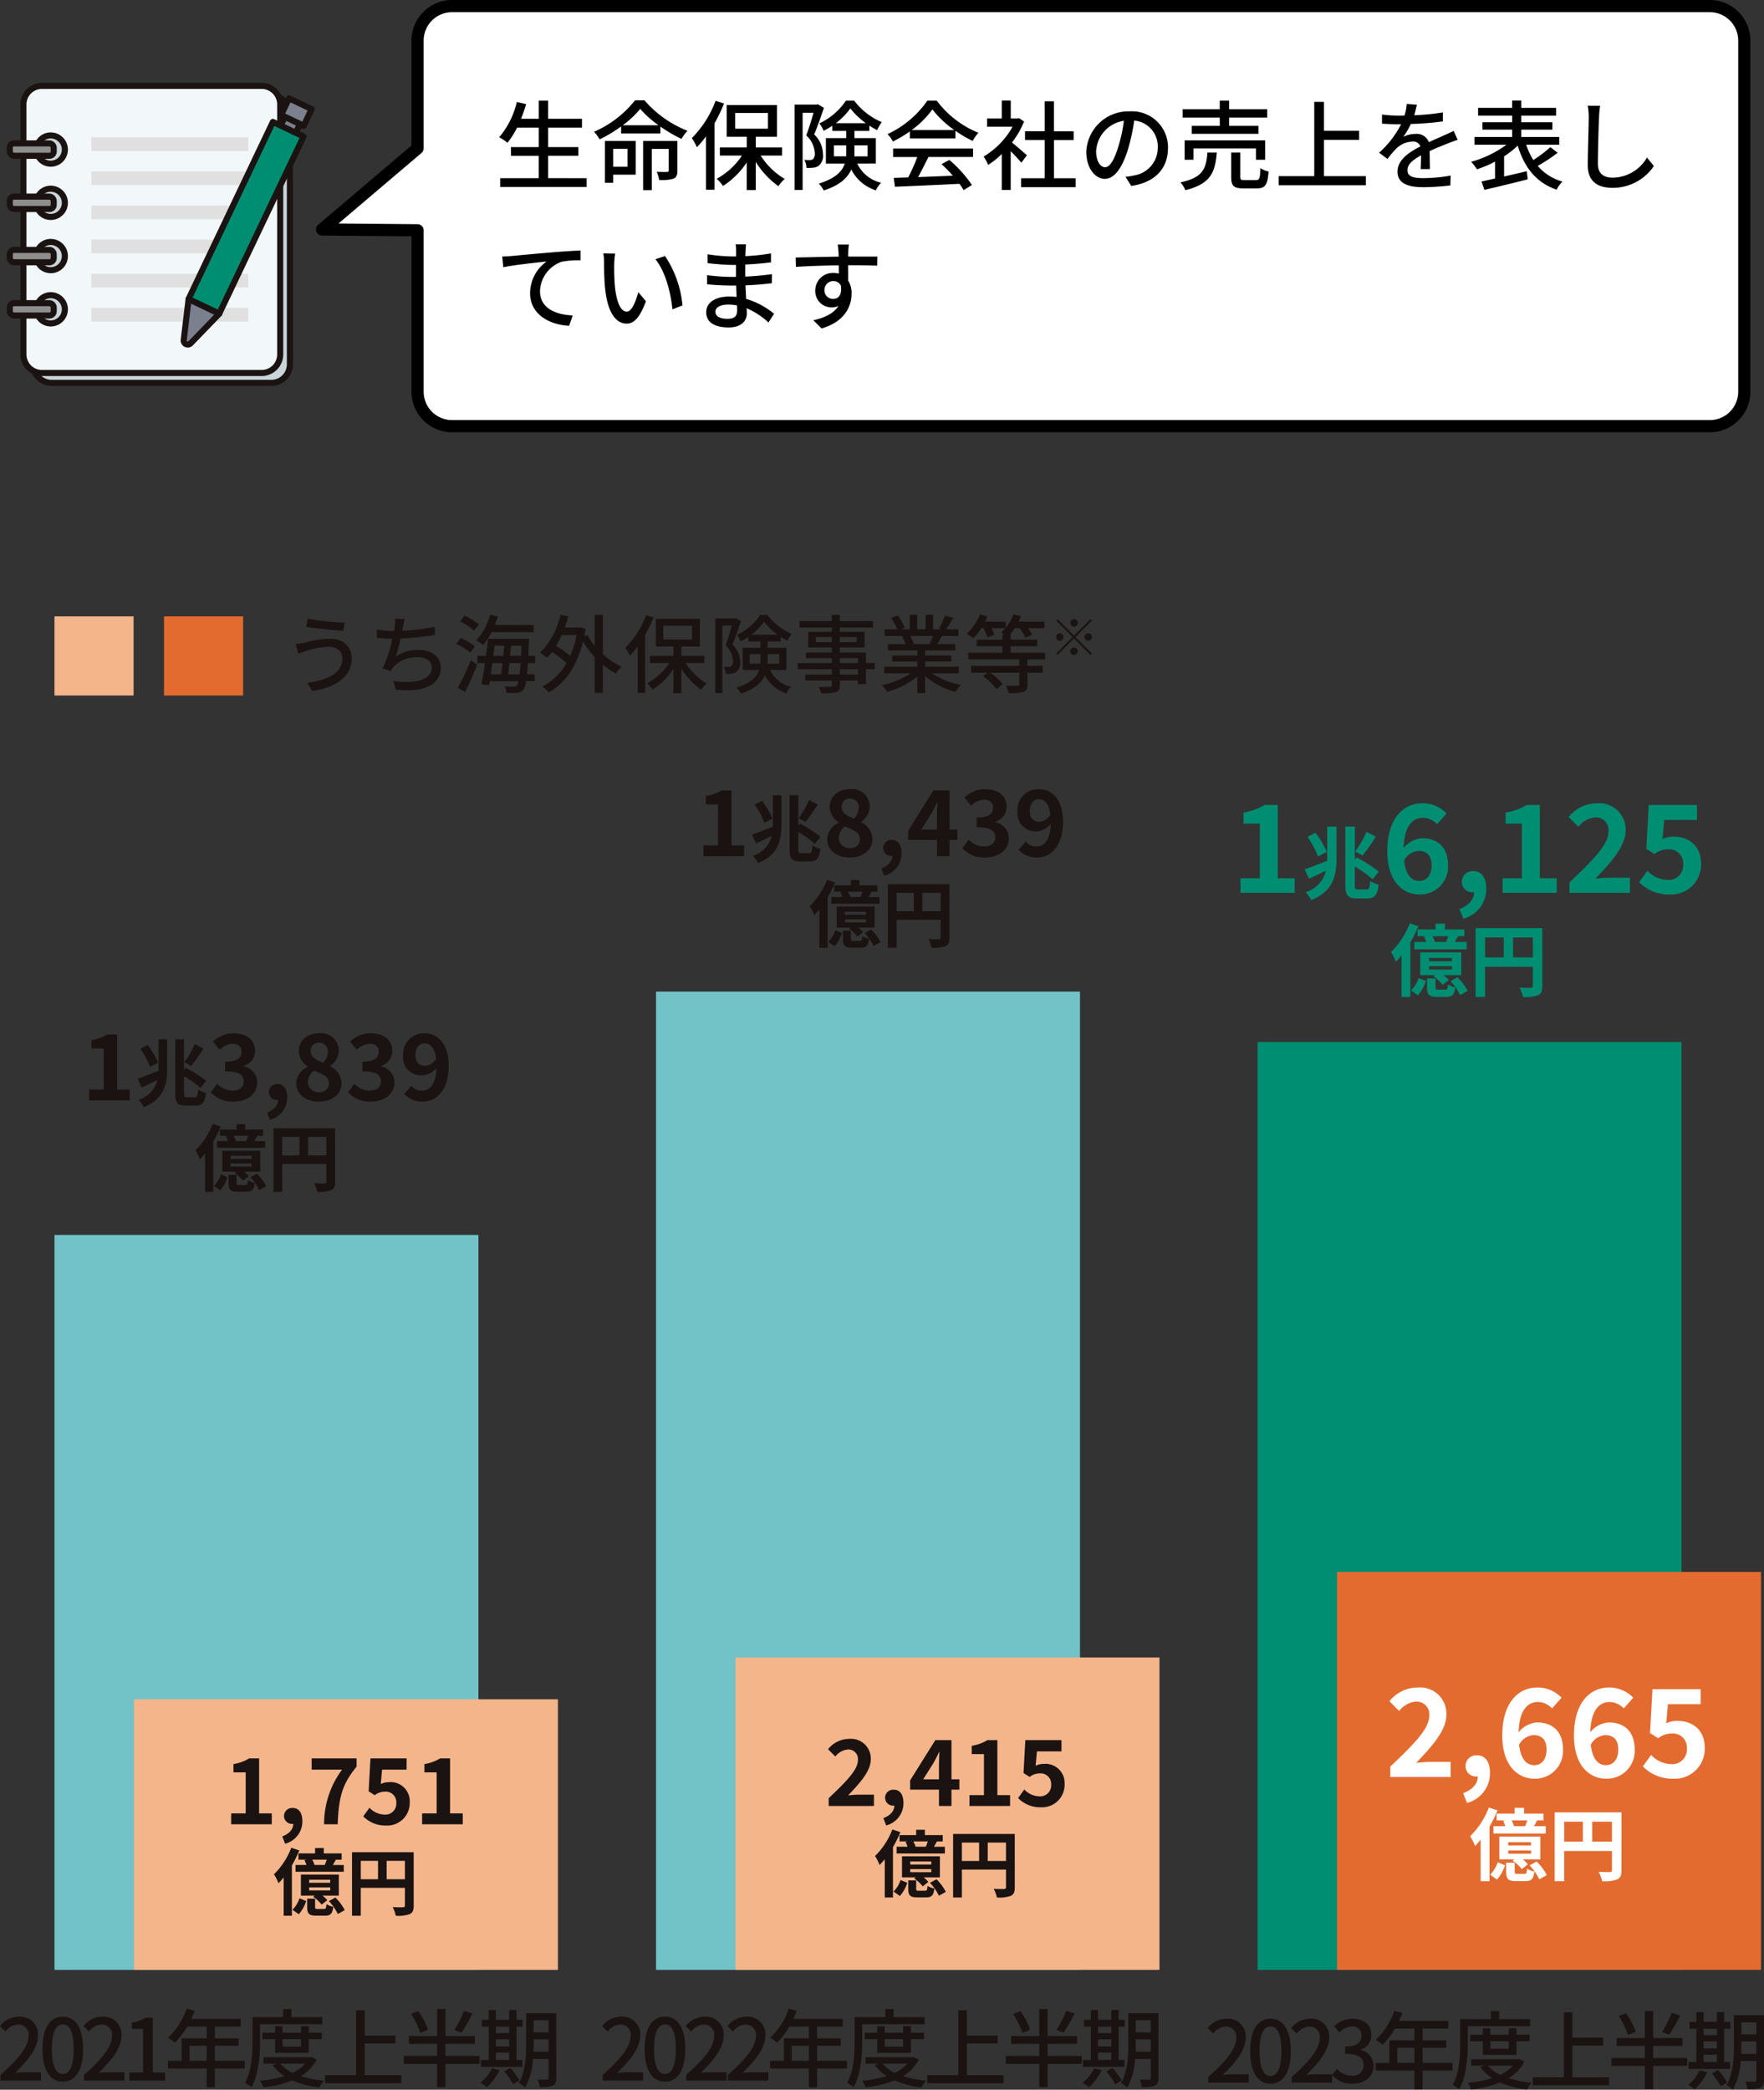
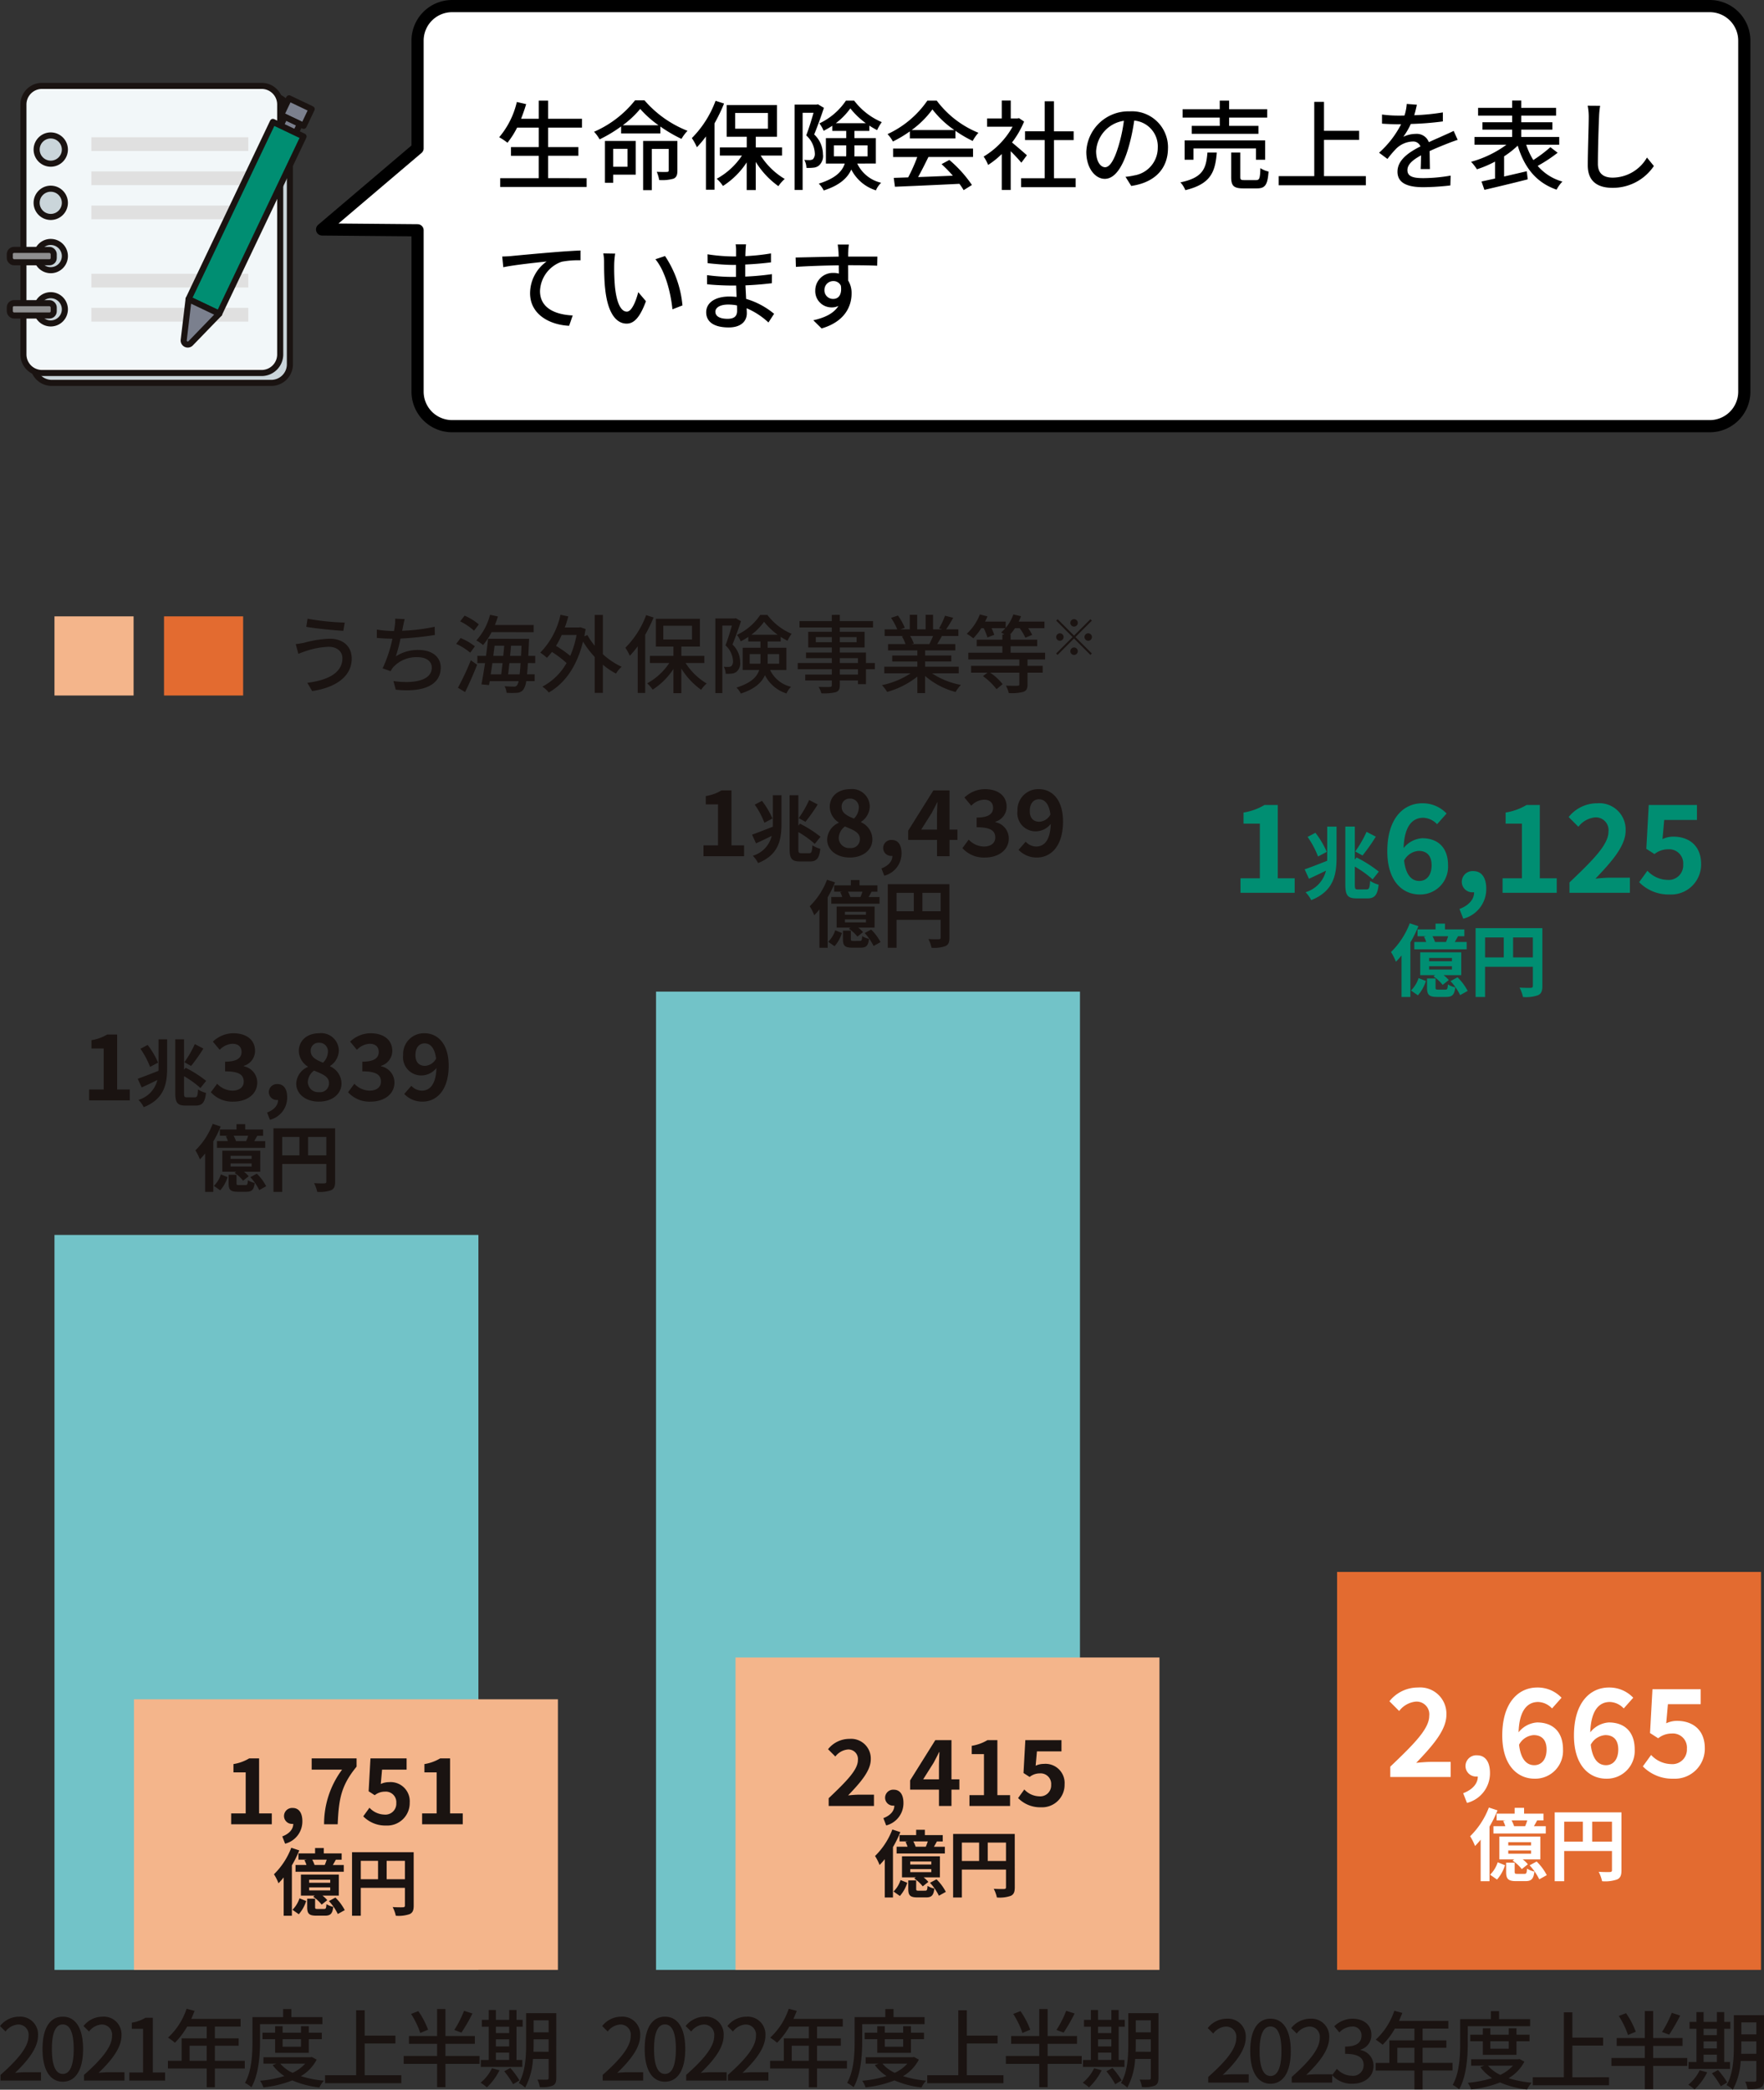
<svg xmlns="http://www.w3.org/2000/svg" width="289.849" height="343.249" viewBox="0 0 289.849 343.249">
  <rect x="0" y="0" width="289.849" height="343.249" fill="#333333" stroke="none" />
  <g id="グループ_17863" data-name="グループ 17863" transform="translate(-43.389 -2450)">
    <g id="グループ_17550" data-name="グループ 17550" transform="translate(-20 1914.476)">
      <g id="グループ_10631" data-name="グループ 10631" transform="translate(-9.069 192.588)">
        <path id="合体_51" data-name="合体 51" d="M5.67,70A5.67,5.67,0,0,1,0,64.33V37.825l-15.69-.137L0,24.358V6.669A5.67,5.67,0,0,1,5.67,1H212.331A5.67,5.67,0,0,1,218,6.669V64.33A5.669,5.669,0,0,1,212.331,70Z" transform="translate(141.07 342.938)" fill="#fff" stroke="#000" stroke-linecap="round" stroke-linejoin="round" stroke-width="2" />
        <path id="パス_20497" data-name="パス 20497" d="M8.8,18.328v-3.68h4.976V13.224H8.8v-3.2h5.568V8.568H8.8V5.592H7.264V8.568h-2.9c.3-.768.592-1.584.832-2.4L3.664,5.816a13.813,13.813,0,0,1-2.9,5.792,9.529,9.529,0,0,1,1.36.9,13.814,13.814,0,0,0,1.584-2.48H7.264v3.2H2.7v1.424h4.56v3.68H.928v1.44H15.136v-1.44Zm13.056-4.816v2.944H19.5V13.512Zm1.344-1.3H18.144V19.08H19.5V17.752h3.7Zm6.848,0H24.416V20.3H25.84V13.528h2.784v3.52c0,.192-.064.24-.288.256-.208.016-.928.016-1.68-.016a5.877,5.877,0,0,1,.4,1.344,6.789,6.789,0,0,0,2.368-.224c.5-.24.624-.64.624-1.328ZM21.072,9.64a16.215,16.215,0,0,0,2.864-2.688A17.406,17.406,0,0,0,26.944,9.64Zm2.016-4.1a17.483,17.483,0,0,1-6.736,5.168,5.914,5.914,0,0,1,.912,1.248A22.534,22.534,0,0,0,20.8,9.832v1.152h6.448V9.848A23.823,23.823,0,0,0,30.72,11.88a6.682,6.682,0,0,1,.992-1.328A18.063,18.063,0,0,1,24.64,5.544Zm13.232.08a17.1,17.1,0,0,1-3.9,6.128,8.807,8.807,0,0,1,.832,1.5,17.086,17.086,0,0,0,1.488-1.776v8.752h1.408V9.32a28.829,28.829,0,0,0,1.568-3.248Zm3.216,2h5.392V10.2H39.536Zm7.712,6.992V13.272h-4.32V11.528h3.488V6.312H38.144v5.216h3.3v1.744H37.024v1.344h3.632a11.731,11.731,0,0,1-4.144,3.808,6.561,6.561,0,0,1,1.024,1.184,13.019,13.019,0,0,0,3.9-3.872V20.28h1.488V15.656A13.734,13.734,0,0,0,46.64,19.64a6.65,6.65,0,0,1,1.04-1.184,11.893,11.893,0,0,1-3.952-3.84Zm5.9-8.416-.224.048H49.312V20.264h1.312V7.592h1.792c-.32,1.12-.768,2.592-1.2,3.712a4.214,4.214,0,0,1,1.408,2.9,1.31,1.31,0,0,1-.3,1.008,1.127,1.127,0,0,1-.528.144c-.224,0-.544,0-.9-.032a2.829,2.829,0,0,1,.352,1.312,6.5,6.5,0,0,0,1.136-.032,1.629,1.629,0,0,0,.88-.32,2.087,2.087,0,0,0,.7-1.888,4.521,4.521,0,0,0-1.44-3.248c.544-1.312,1.152-3.024,1.6-4.368Zm2.608,8.544V12.936h2.032v1.2c0,.208,0,.4-.016.608ZM61.3,12.936v1.808H59.12c.016-.192.016-.384.016-.576V12.936ZM56.08,9.3a11.326,11.326,0,0,0,2.384-2.432A12.794,12.794,0,0,0,61.008,9.3Zm6.576,6.624V11.752h-3.52V10.568h2.448V9.7c.432.272.864.528,1.28.736a7.618,7.618,0,0,1,.768-1.312,11.169,11.169,0,0,1-4.544-3.536H57.744a10.786,10.786,0,0,1-4.368,3.744,5.212,5.212,0,0,1,.7,1.216A14.327,14.327,0,0,0,55.5,9.72v.848h2.288v1.184H54.448v4.176h3.1c-.416,1.28-1.5,2.432-4.272,3.3a4.182,4.182,0,0,1,.816,1.12c2.608-.832,3.92-2.064,4.528-3.44a6.85,6.85,0,0,0,4.048,3.424,3.571,3.571,0,0,1,.864-1.248A5.766,5.766,0,0,1,59.6,15.928Zm5.888-5.5a15.537,15.537,0,0,0,3.408-3.392,16.022,16.022,0,0,0,3.6,3.392Zm-.3,1.376h7.488V10.552a20.076,20.076,0,0,0,2.832,1.664,7.243,7.243,0,0,1,.944-1.344,16.084,16.084,0,0,1-6.848-5.28H71.12a16.181,16.181,0,0,1-6.544,5.5,5.42,5.42,0,0,1,.88,1.216,19.691,19.691,0,0,0,2.784-1.664Zm-2.752,3.056h3.968A27.245,27.245,0,0,1,67.968,18.2l-2.368.08.192,1.456c2.72-.112,6.784-.288,10.592-.48a10.919,10.919,0,0,1,.7,1.04l1.36-.848a20.36,20.36,0,0,0-3.712-4.112l-1.28.688a23.324,23.324,0,0,1,1.856,1.9c-1.952.08-3.936.16-5.712.224.576-1.024,1.168-2.224,1.7-3.3h7.328V13.464H65.488Zm21.984-.288c-.368-.336-1.7-1.488-2.448-2.1a14.786,14.786,0,0,0,1.984-3.44l-.832-.56-.256.048h-1.1V5.576H83.344V8.52H80.928V9.88H85.12a13.186,13.186,0,0,1-4.752,4.9,7.026,7.026,0,0,1,.736,1.376,14.1,14.1,0,0,0,2.24-1.792v5.9h1.472V13.9c.656.656,1.376,1.424,1.744,1.888Zm4.448,3.776V12.072h3.232v-1.44H91.92V5.7H90.4v4.928H87.168v1.44H90.4v6.272H86.528v1.472h8.96V18.344Zm18.736-4.96a5.922,5.922,0,0,0-6.272-6.032,6.935,6.935,0,0,0-7.152,6.656c0,2.672,1.456,4.432,3.04,4.432s2.912-1.808,3.872-5.072a31.86,31.86,0,0,0,.96-4.5,4.254,4.254,0,0,1,3.872,4.464A4.6,4.6,0,0,1,105.1,17.88a9.889,9.889,0,0,1-1.424.224l.944,1.5C108.512,19.048,110.656,16.744,110.656,13.384Zm-11.808.464a5.348,5.348,0,0,1,4.56-4.944,25.472,25.472,0,0,1-.88,4.128c-.736,2.464-1.488,3.5-2.208,3.5C99.632,16.536,98.848,15.688,98.848,13.848Zm20.32-4.112H114.56v1.312h10.96V9.736H120.7V8.376h6.256V7H120.7V5.592h-1.536V7h-6.1V8.376h6.1Zm7.456,5.568V12.12H113.392V15.3h1.456V13.448H125.12V15.3Zm-9.488-1.184c-.208,2.64-.736,4.128-4.448,4.9a3.878,3.878,0,0,1,.816,1.28c4.144-1.008,4.912-2.944,5.168-6.176Zm6.112,4.528c-.608,0-.72-.064-.72-.528v-4H121.04v4.016c0,1.44.4,1.872,2.016,1.872h2.208c1.36,0,1.76-.56,1.92-2.768a4.046,4.046,0,0,1-1.344-.56c-.048,1.728-.16,1.968-.72,1.968Zm13.04-.656V12.04h5.776V10.552h-5.776V5.8h-1.6V17.992h-5.84v1.5h14.32v-1.5ZM151.552,6.264l-1.664-.128a7.968,7.968,0,0,1-.368,1.9c-.32.016-.64.016-.944.016a20.681,20.681,0,0,1-2.752-.176v1.5c.9.064,2,.1,2.672.1h.464a16.076,16.076,0,0,1-3.616,4.672l1.376,1.024a17.4,17.4,0,0,1,1.456-1.712,4.078,4.078,0,0,1,2.656-1.152,1.288,1.288,0,0,1,1.312.8c-1.856.944-3.776,2.192-3.776,4.16,0,1.984,1.856,2.544,4.24,2.544a40.743,40.743,0,0,0,4.448-.288l.048-1.616a27.246,27.246,0,0,1-4.448.416c-1.616,0-2.656-.224-2.656-1.312,0-.944.864-1.68,2.24-2.432-.016.784-.032,1.7-.064,2.256h1.52c-.016-.768-.032-2.048-.048-2.96,1.12-.512,2.16-.928,2.976-1.248.48-.192,1.168-.448,1.632-.592l-.656-1.472c-.512.256-.976.464-1.52.7-.752.352-1.568.688-2.56,1.152a2.106,2.106,0,0,0-2.144-1.36,4.7,4.7,0,0,0-2.048.48,12.839,12.839,0,0,0,1.232-2.112,49.437,49.437,0,0,0,5.264-.416V7.528a36.887,36.887,0,0,1-4.7.464C151.328,7.3,151.456,6.712,151.552,6.264Zm21.936,6.976a22.814,22.814,0,0,1-2.8,2.112,11.305,11.305,0,0,1-1.168-2.512h5.424V11.56H168.7v-1.2h5.12V9.144H168.7V8.056h5.728V6.776H168.7v-1.2h-1.488v1.2h-5.6v1.28h5.6V9.144h-4.88V10.36h4.88v1.2h-6.192v1.28h5.248a17.787,17.787,0,0,1-5.808,2.8,7.746,7.746,0,0,1,.96,1.232,18.016,18.016,0,0,0,2.976-1.264v2.784c-.832.176-1.584.352-2.224.48l.48,1.376c1.92-.448,4.624-1.088,7.12-1.728l-.16-1.328c-1.248.288-2.528.592-3.728.864V14.744a14.925,14.925,0,0,0,2.24-1.76c1.088,3.584,3.024,6.064,6.384,7.232a5.625,5.625,0,0,1,.96-1.328,8.258,8.258,0,0,1-4.064-2.576,24.646,24.646,0,0,0,3.28-2.16Zm8.176-6.8-2.048-.016a9.259,9.259,0,0,1,.176,1.856c0,1.536-.16,5.664-.16,7.936,0,2.656,1.632,3.7,4.064,3.7a8.125,8.125,0,0,0,6.8-3.584l-1.136-1.392a6.556,6.556,0,0,1-5.632,3.3c-1.392,0-2.432-.576-2.432-2.272,0-2.208.112-5.9.192-7.68A14.59,14.59,0,0,1,181.664,6.44ZM1.264,31.2l.176,1.76c1.776-.384,5.5-.768,7.12-.944a6.443,6.443,0,0,0-2.72,5.2c0,3.536,3.28,5.216,6.416,5.36l.592-1.7c-2.656-.112-5.376-1.088-5.376-4a5.3,5.3,0,0,1,3.552-4.816,14.272,14.272,0,0,1,3.1-.24V30.208c-1.1.048-2.7.144-4.416.288-2.944.24-5.792.512-6.96.624C2.448,31.152,1.888,31.184,1.264,31.2Zm18.56-.48-1.952-.032a8.186,8.186,0,0,1,.128,1.5c0,.96.016,2.88.176,4.288.432,4.208,1.92,5.744,3.536,5.744,1.168,0,2.16-.944,3.168-3.68l-1.264-1.488c-.368,1.456-1.072,3.2-1.872,3.2-1.072,0-1.728-1.7-1.968-4.208a35.823,35.823,0,0,1-.112-3.6A13.1,13.1,0,0,1,19.824,30.72Zm8.192.4-1.584.528c1.616,1.92,2.528,5.472,2.8,8.224l1.648-.64A17.428,17.428,0,0,0,28.016,31.12Zm8.272,9.136c0-.64.736-1.168,2.1-1.168a7.249,7.249,0,0,1,1.456.144c.016.352.016.672.016.9,0,1.024-.688,1.3-1.584,1.3C36.9,41.424,36.288,40.944,36.288,40.256ZM41.328,29.2H39.616a5.25,5.25,0,0,1,.08,1.008v.976h-.688a28.989,28.989,0,0,1-4.016-.352l.016,1.456c1.04.128,2.96.288,4.016.288h.656v1.968h-.816a31.28,31.28,0,0,1-3.952-.288l.016,1.5c1.1.128,2.88.208,3.9.208h.88c.016.592.048,1.248.064,1.872-.384-.032-.768-.064-1.184-.064-2.384,0-3.808,1.04-3.808,2.576,0,1.6,1.3,2.5,3.7,2.5,2.1,0,2.976-1.1,2.976-2.32,0-.224-.016-.5-.032-.832a12.3,12.3,0,0,1,3.584,2.336l.928-1.424a12.847,12.847,0,0,0-4.592-2.448c-.032-.72-.08-1.488-.112-2.224,1.536-.064,2.864-.176,4.336-.352l.016-1.488c-1.392.192-2.8.336-4.384.4V32.512c1.552-.064,3.04-.208,4.224-.352V30.688a35.155,35.155,0,0,1-4.208.448c.016-.352.016-.656.032-.848C41.264,29.84,41.3,29.488,41.328,29.2Zm16.9.032h-1.84c.032.16.08.656.128,1.168.016.192.016.464.032.816-2.288.032-5.264.112-7.072.144L49.52,32.9c1.984-.128,4.608-.224,7.04-.256,0,.464.016.944.016,1.36a3.2,3.2,0,0,0-.9-.112,2.89,2.89,0,0,0-2.976,2.88,2.672,2.672,0,0,0,2.688,2.784,2.506,2.506,0,0,0,1.12-.24c-.768,1.232-2.24,1.936-4.128,2.352l1.36,1.344c3.792-1.1,4.928-3.616,4.928-5.744a3.941,3.941,0,0,0-.56-2.128c0-.72,0-1.648-.016-2.512,2.32,0,3.84.032,4.784.08l.032-1.5h-4.8c0-.32,0-.608.016-.8A9.323,9.323,0,0,1,58.224,29.232Zm-4.016,7.5a1.442,1.442,0,0,1,1.456-1.5A1.319,1.319,0,0,1,56.912,36c.208,1.5-.416,2.16-1.248,2.16A1.4,1.4,0,0,1,54.208,36.736Z" transform="translate(153.716 353.873)" />
      </g>
      <g id="グループ_11059" data-name="グループ 11059" transform="translate(-615.482 220.093)">
        <g id="グループ_11055" data-name="グループ 11055" transform="translate(682.721 329.539)">
          <g id="グループ_11053" data-name="グループ 11053" transform="translate(1.592 1.621)">
            <path id="パス_14692" data-name="パス 14692" d="M722.473,377.909H686.387a3.053,3.053,0,0,1-3.053-3.053V333.8a3.054,3.054,0,0,1,3.053-3.053h36.086a3.053,3.053,0,0,1,3.053,3.053v41.056A3.052,3.052,0,0,1,722.473,377.909Z" transform="translate(-683.334 -330.746)" fill="#cad5da" stroke="#1a1311" stroke-linecap="round" stroke-linejoin="round" stroke-width="0.998" />
          </g>
          <g id="グループ_11054" data-name="グループ 11054">
            <path id="パス_14693" data-name="パス 14693" d="M721.288,376.7H685.2a3.053,3.053,0,0,1-3.052-3.053V332.592a3.053,3.053,0,0,1,3.052-3.053h36.087a3.054,3.054,0,0,1,3.053,3.053v41.056A3.054,3.054,0,0,1,721.288,376.7Zm-34.648-39.02a2.319,2.319,0,1,0,2.318,2.32A2.319,2.319,0,0,0,686.641,337.682Zm0,8.746a2.32,2.32,0,1,0,2.318,2.32A2.319,2.319,0,0,0,686.641,346.428Zm0,8.747a2.319,2.319,0,1,0,2.318,2.318A2.319,2.319,0,0,0,686.641,355.175Zm0,8.746a2.319,2.319,0,1,0,2.318,2.318A2.319,2.319,0,0,0,686.641,363.921Z" transform="translate(-682.149 -329.539)" fill="#f2f7f9" stroke="#1a1311" stroke-linecap="round" stroke-linejoin="round" stroke-width="0.998" />
          </g>
        </g>
-         <rect id="長方形_3211" data-name="長方形 3211" width="7.216" height="2.032" rx="0.695" transform="translate(680.482 338.985)" fill="#8e8e8f" stroke="#1a1311" stroke-linecap="round" stroke-linejoin="round" stroke-width="0.998" />
-         <rect id="長方形_3212" data-name="長方形 3212" width="7.216" height="2.032" rx="0.695" transform="translate(680.482 347.731)" fill="#8e8e8f" stroke="#1a1311" stroke-linecap="round" stroke-linejoin="round" stroke-width="0.998" />
        <rect id="長方形_3213" data-name="長方形 3213" width="7.216" height="2.032" rx="0.695" transform="translate(680.482 356.478)" fill="#8e8e8f" stroke="#1a1311" stroke-linecap="round" stroke-linejoin="round" stroke-width="0.998" />
        <rect id="長方形_3214" data-name="長方形 3214" width="7.216" height="2.032" rx="0.695" transform="translate(680.482 365.224)" fill="#8e8e8f" stroke="#1a1311" stroke-linecap="round" stroke-linejoin="round" stroke-width="0.998" />
        <g id="グループ_11056" data-name="グループ 11056" transform="translate(693.882 337.981)">
          <rect id="長方形_3215" data-name="長方形 3215" width="25.786" height="2.254" fill="#e0e0e0" />
          <rect id="長方形_3216" data-name="長方形 3216" width="25.786" height="2.254" transform="translate(0 5.605)" fill="#e0e0e0" />
          <rect id="長方形_3217" data-name="長方形 3217" width="25.786" height="2.254" transform="translate(0 11.21)" fill="#e0e0e0" />
-           <rect id="長方形_3218" data-name="長方形 3218" width="25.786" height="2.254" transform="translate(0 16.815)" fill="#e0e0e0" />
          <rect id="長方形_3219" data-name="長方形 3219" width="25.786" height="2.254" transform="translate(0 22.42)" fill="#e0e0e0" />
          <rect id="長方形_3220" data-name="長方形 3220" width="25.786" height="2.254" transform="translate(0 28.024)" fill="#e0e0e0" />
        </g>
        <g id="グループ_11058" data-name="グループ 11058" transform="translate(709.052 331.581)">
          <rect id="長方形_3221" data-name="長方形 3221" width="4.113" height="3.047" transform="matrix(0.903, 0.43, -0.43, 0.903, 17.314, 0)" fill="#7b808e" stroke="#1a1311" stroke-linecap="round" stroke-linejoin="round" stroke-width="0.998" />
          <rect id="長方形_3222" data-name="長方形 3222" width="2.746" height="2.857" transform="matrix(0.903, 0.43, -0.43, 0.903, 16.622, 3.045)" fill="#7b808e" stroke="#1a1311" stroke-linecap="round" stroke-linejoin="round" stroke-width="0.998" />
          <g id="グループ_11057" data-name="グループ 11057" transform="translate(0 3.874)">
            <rect id="長方形_3223" data-name="長方形 3223" width="5.579" height="32.239" transform="matrix(0.903, 0.43, -0.43, 0.903, 14.659, 0)" fill="#008e72" stroke="#1a1311" stroke-linecap="round" stroke-linejoin="round" stroke-width="0.998" />
            <path id="パス_14694" data-name="パス 14694" d="M707.6,358.012l-4.7,4.857a.667.667,0,0,1-1.142-.544l.8-6.709Z" transform="translate(-701.751 -326.504)" fill="#7b808e" stroke="#1a1311" stroke-linecap="round" stroke-linejoin="round" stroke-width="0.998" />
          </g>
        </g>
      </g>
    </g>
    <rect id="長方形_4562" data-name="長方形 4562" width="69.659" height="120.721" transform="translate(52.341 2652.847)" fill="#72c3c8" />
    <rect id="長方形_4563" data-name="長方形 4563" width="69.659" height="160.687" transform="translate(151.184 2612.881)" fill="#72c3c8" />
-     <rect id="長方形_4564" data-name="長方形 4564" width="69.659" height="152.403" transform="translate(250.026 2621.165)" fill="#008e72" />
    <rect id="長方形_4565" data-name="長方形 4565" width="69.659" height="44.447" transform="translate(65.402 2729.121)" fill="#f4b58b" />
    <rect id="長方形_4566" data-name="長方形 4566" width="69.659" height="51.313" transform="translate(164.245 2722.255)" fill="#f4b58b" />
    <rect id="長方形_4567" data-name="長方形 4567" width="69.659" height="65.367" transform="translate(263.088 2708.201)" fill="#e36b30" />
    <path id="パス_20499" data-name="パス 20499" d="M-45.864,0h6.65V-1.372H-41.79c-.5,0-1.148.042-1.68.1C-41.286-3.36-39.7-5.418-39.7-7.406A2.914,2.914,0,0,0-42.812-10.5a4,4,0,0,0-3.136,1.54l.91.9a2.8,2.8,0,0,1,2.03-1.148,1.673,1.673,0,0,1,1.75,1.89c0,1.694-1.568,3.7-4.606,6.384ZM-35.63.182c2.016,0,3.332-1.792,3.332-5.376,0-3.556-1.316-5.306-3.332-5.306s-3.332,1.736-3.332,5.306S-37.646.182-35.63.182Zm0-1.274c-1.05,0-1.792-1.12-1.792-4.1,0-2.954.742-4.032,1.792-4.032s1.792,1.078,1.792,4.032C-33.838-2.212-34.58-1.092-35.63-1.092ZM-32.144,0h6.65V-1.372H-28.07c-.5,0-1.148.042-1.68.1,2.184-2.086,3.766-4.144,3.766-6.132A2.914,2.914,0,0,0-29.092-10.5a4,4,0,0,0-3.136,1.54l.91.9a2.8,2.8,0,0,1,2.03-1.148,1.673,1.673,0,0,1,1.75,1.89c0,1.694-1.568,3.7-4.606,6.384ZM-24.7,0h5.88V-1.33h-2.016v-8.988H-22.05a6.06,6.06,0,0,1-2.24.8V-8.5h1.848V-1.33H-24.7Zm9.9-3.248V-5.726h2.814v2.478Zm9.072,0H-10.64V-5.726h3.906V-6.944H-10.64V-8.876h4.228v-1.26h-8.106c.182-.42.378-.882.546-1.316l-1.316-.35A11.327,11.327,0,0,1-18.34-7.056a10.353,10.353,0,0,1,1.134.84,12.737,12.737,0,0,0,2.016-2.66h3.206v1.932H-16.1v3.7h-2.254v1.26h6.37V1.106h1.344V-1.988h4.914Zm2.506-6.02H7.028V-10.43h-5.1v-1.316H.574v1.316h-5.04v3.948c0,2.03-.1,4.872-1.232,6.86a5.892,5.892,0,0,1,1.064.714C-3.416-1.036-3.22-4.284-3.22-6.482ZM3.514-6.8v1.232H.49V-6.8Zm1.274,2.24V-6.8H6.93V-7.868H4.788V-8.932H3.514v1.064H.49V-8.932H-.742v1.064H-2.814V-6.8H-.742v2.24ZM4.2-2.786A6.452,6.452,0,0,1,2.128-1.274,6.023,6.023,0,0,1,.1-2.786ZM5.292-3.878l-.238.042H-2.66v1.05H-.518l-.63.238A7.453,7.453,0,0,0,.784-.742a19.519,19.519,0,0,1-4,.77A3.991,3.991,0,0,1-2.674,1.12,18.379,18.379,0,0,0,2.086-.028,15.844,15.844,0,0,0,6.524,1.134,4.636,4.636,0,0,1,7.28.014,18.408,18.408,0,0,1,3.486-.728a6.752,6.752,0,0,0,2.6-2.716Zm8.68,3V-6.09h5.054v-1.3H13.972V-11.55h-1.4V-.882H7.462V.434h12.53V-.882ZM30.3-11.466a17.485,17.485,0,0,1-1.6,3.15l1.176.434a29.309,29.309,0,0,0,1.806-3.136ZM24.388-8.358a13.388,13.388,0,0,0-1.6-3.052l-1.19.462a14.032,14.032,0,0,1,1.512,3.122Zm8.456,4.312h-5.6V-6.034h4.83V-7.322h-4.83V-11.76H25.872v4.438h-4.62v1.288h4.62v1.988H20.384v1.3h5.488V1.078h1.372V-2.744h5.6Zm2.688-.546h2.184v1.2H35.532Zm2.184-4.256V-7.8H35.532v-1.05ZM35.532-6.776h2.184v1.162H35.532Zm4.34,3.388H38.92v-5.46h1.008V-9.982H38.92v-1.61h-1.2v1.61H35.532v-1.61H34.356v1.61H33.222v1.134h1.134v5.46h-1.3v1.134h6.818ZM34.888-2.03A6.914,6.914,0,0,1,33.012.35a6.638,6.638,0,0,1,1.036.77A9.79,9.79,0,0,0,36.12-1.694Zm2.016.5A14.486,14.486,0,0,1,38.36.6l1.05-.63A13.367,13.367,0,0,0,37.9-2.072Zm4.8-3.206c.028-.448.028-.9.028-1.3v-.742H44.2v2.044ZM44.2-9.9v1.974H41.734V-9.9Zm1.26-1.176H40.5v5.04c0,2-.1,4.62-1.2,6.44a4.575,4.575,0,0,1,1.036.756,11.129,11.129,0,0,0,1.288-4.718H44.2V-.448c0,.224-.084.28-.294.294-.182,0-.882.014-1.54-.014a4.467,4.467,0,0,1,.378,1.232A4.862,4.862,0,0,0,44.87.826c.434-.2.588-.574.588-1.26Z" transform="translate(89.337 2791.752)" fill="#1a1311" />
    <path id="パス_20500" data-name="パス 20500" d="M-45.864,0h6.65V-1.372H-41.79c-.5,0-1.148.042-1.68.1C-41.286-3.36-39.7-5.418-39.7-7.406A2.914,2.914,0,0,0-42.812-10.5a4,4,0,0,0-3.136,1.54l.91.9a2.8,2.8,0,0,1,2.03-1.148,1.673,1.673,0,0,1,1.75,1.89c0,1.694-1.568,3.7-4.606,6.384ZM-35.63.182c2.016,0,3.332-1.792,3.332-5.376,0-3.556-1.316-5.306-3.332-5.306s-3.332,1.736-3.332,5.306S-37.646.182-35.63.182Zm0-1.274c-1.05,0-1.792-1.12-1.792-4.1,0-2.954.742-4.032,1.792-4.032s1.792,1.078,1.792,4.032C-33.838-2.212-34.58-1.092-35.63-1.092ZM-32.144,0h6.65V-1.372H-28.07c-.5,0-1.148.042-1.68.1,2.184-2.086,3.766-4.144,3.766-6.132A2.914,2.914,0,0,0-29.092-10.5a4,4,0,0,0-3.136,1.54l.91.9a2.8,2.8,0,0,1,2.03-1.148,1.673,1.673,0,0,1,1.75,1.89c0,1.694-1.568,3.7-4.606,6.384Zm6.86,0h6.65V-1.372H-21.21c-.5,0-1.148.042-1.68.1,2.184-2.086,3.766-4.144,3.766-6.132A2.914,2.914,0,0,0-22.232-10.5a4,4,0,0,0-3.136,1.54l.91.9a2.8,2.8,0,0,1,2.03-1.148,1.673,1.673,0,0,1,1.75,1.89c0,1.694-1.568,3.7-4.606,6.384ZM-14.8-3.248V-5.726h2.814v2.478Zm9.072,0H-10.64V-5.726h3.906V-6.944H-10.64V-8.876h4.228v-1.26h-8.106c.182-.42.378-.882.546-1.316l-1.316-.35A11.327,11.327,0,0,1-18.34-7.056a10.353,10.353,0,0,1,1.134.84,12.737,12.737,0,0,0,2.016-2.66h3.206v1.932H-16.1v3.7h-2.254v1.26h6.37V1.106h1.344V-1.988h4.914Zm2.506-6.02H7.028V-10.43h-5.1v-1.316H.574v1.316h-5.04v3.948c0,2.03-.1,4.872-1.232,6.86a5.892,5.892,0,0,1,1.064.714C-3.416-1.036-3.22-4.284-3.22-6.482ZM3.514-6.8v1.232H.49V-6.8Zm1.274,2.24V-6.8H6.93V-7.868H4.788V-8.932H3.514v1.064H.49V-8.932H-.742v1.064H-2.814V-6.8H-.742v2.24ZM4.2-2.786A6.452,6.452,0,0,1,2.128-1.274,6.023,6.023,0,0,1,.1-2.786ZM5.292-3.878l-.238.042H-2.66v1.05H-.518l-.63.238A7.453,7.453,0,0,0,.784-.742a19.519,19.519,0,0,1-4,.77A3.991,3.991,0,0,1-2.674,1.12,18.379,18.379,0,0,0,2.086-.028,15.844,15.844,0,0,0,6.524,1.134,4.636,4.636,0,0,1,7.28.014,18.408,18.408,0,0,1,3.486-.728a6.752,6.752,0,0,0,2.6-2.716Zm8.68,3V-6.09h5.054v-1.3H13.972V-11.55h-1.4V-.882H7.462V.434h12.53V-.882ZM30.3-11.466a17.485,17.485,0,0,1-1.6,3.15l1.176.434a29.309,29.309,0,0,0,1.806-3.136ZM24.388-8.358a13.388,13.388,0,0,0-1.6-3.052l-1.19.462a14.032,14.032,0,0,1,1.512,3.122Zm8.456,4.312h-5.6V-6.034h4.83V-7.322h-4.83V-11.76H25.872v4.438h-4.62v1.288h4.62v1.988H20.384v1.3h5.488V1.078h1.372V-2.744h5.6Zm2.688-.546h2.184v1.2H35.532Zm2.184-4.256V-7.8H35.532v-1.05ZM35.532-6.776h2.184v1.162H35.532Zm4.34,3.388H38.92v-5.46h1.008V-9.982H38.92v-1.61h-1.2v1.61H35.532v-1.61H34.356v1.61H33.222v1.134h1.134v5.46h-1.3v1.134h6.818ZM34.888-2.03A6.914,6.914,0,0,1,33.012.35a6.638,6.638,0,0,1,1.036.77A9.79,9.79,0,0,0,36.12-1.694Zm2.016.5A14.486,14.486,0,0,1,38.36.6l1.05-.63A13.367,13.367,0,0,0,37.9-2.072Zm4.8-3.206c.028-.448.028-.9.028-1.3v-.742H44.2v2.044ZM44.2-9.9v1.974H41.734V-9.9Zm1.26-1.176H40.5v5.04c0,2-.1,4.62-1.2,6.44a4.575,4.575,0,0,1,1.036.756,11.129,11.129,0,0,0,1.288-4.718H44.2V-.448c0,.224-.084.28-.294.294-.182,0-.882.014-1.54-.014a4.467,4.467,0,0,1,.378,1.232A4.862,4.862,0,0,0,44.87.826c.434-.2.588-.574.588-1.26Z" transform="translate(188.281 2791.752)" fill="#1a1311" />
    <path id="パス_20501" data-name="パス 20501" d="M-45.864,0h6.65V-1.372H-41.79c-.5,0-1.148.042-1.68.1C-41.286-3.36-39.7-5.418-39.7-7.406A2.914,2.914,0,0,0-42.812-10.5a4,4,0,0,0-3.136,1.54l.91.9a2.8,2.8,0,0,1,2.03-1.148,1.673,1.673,0,0,1,1.75,1.89c0,1.694-1.568,3.7-4.606,6.384ZM-35.63.182c2.016,0,3.332-1.792,3.332-5.376,0-3.556-1.316-5.306-3.332-5.306s-3.332,1.736-3.332,5.306S-37.646.182-35.63.182Zm0-1.274c-1.05,0-1.792-1.12-1.792-4.1,0-2.954.742-4.032,1.792-4.032s1.792,1.078,1.792,4.032C-33.838-2.212-34.58-1.092-35.63-1.092ZM-32.144,0h6.65V-1.372H-28.07c-.5,0-1.148.042-1.68.1,2.184-2.086,3.766-4.144,3.766-6.132A2.914,2.914,0,0,0-29.092-10.5a4,4,0,0,0-3.136,1.54l.91.9a2.8,2.8,0,0,1,2.03-1.148,1.673,1.673,0,0,1,1.75,1.89c0,1.694-1.568,3.7-4.606,6.384Zm10,.182c1.89,0,3.444-1.092,3.444-2.954a2.609,2.609,0,0,0-2.128-2.576v-.07A2.491,2.491,0,0,0-19.054-7.84c0-1.694-1.3-2.66-3.15-2.66a4.343,4.343,0,0,0-2.954,1.246l.84,1.008a3,3,0,0,1,2.058-.966,1.432,1.432,0,0,1,1.582,1.484c0,1.036-.672,1.806-2.7,1.806v1.19c2.324,0,3.052.742,3.052,1.876a1.733,1.733,0,0,1-1.96,1.722,3.33,3.33,0,0,1-2.436-1.134l-.784,1.036A4.277,4.277,0,0,0-22.148.182Zm7.35-3.43V-5.726h2.814v2.478Zm9.072,0H-10.64V-5.726h3.906V-6.944H-10.64V-8.876h4.228v-1.26h-8.106c.182-.42.378-.882.546-1.316l-1.316-.35A11.327,11.327,0,0,1-18.34-7.056a10.353,10.353,0,0,1,1.134.84,12.737,12.737,0,0,0,2.016-2.66h3.206v1.932H-16.1v3.7h-2.254v1.26h6.37V1.106h1.344V-1.988h4.914Zm2.506-6.02H7.028V-10.43h-5.1v-1.316H.574v1.316h-5.04v3.948c0,2.03-.1,4.872-1.232,6.86a5.892,5.892,0,0,1,1.064.714C-3.416-1.036-3.22-4.284-3.22-6.482ZM3.514-6.8v1.232H.49V-6.8Zm1.274,2.24V-6.8H6.93V-7.868H4.788V-8.932H3.514v1.064H.49V-8.932H-.742v1.064H-2.814V-6.8H-.742v2.24ZM4.2-2.786A6.452,6.452,0,0,1,2.128-1.274,6.023,6.023,0,0,1,.1-2.786ZM5.292-3.878l-.238.042H-2.66v1.05H-.518l-.63.238A7.453,7.453,0,0,0,.784-.742a19.519,19.519,0,0,1-4,.77A3.991,3.991,0,0,1-2.674,1.12,18.379,18.379,0,0,0,2.086-.028,15.844,15.844,0,0,0,6.524,1.134,4.636,4.636,0,0,1,7.28.014,18.408,18.408,0,0,1,3.486-.728a6.752,6.752,0,0,0,2.6-2.716Zm8.68,3V-6.09h5.054v-1.3H13.972V-11.55h-1.4V-.882H7.462V.434h12.53V-.882ZM30.3-11.466a17.485,17.485,0,0,1-1.6,3.15l1.176.434a29.309,29.309,0,0,0,1.806-3.136ZM24.388-8.358a13.388,13.388,0,0,0-1.6-3.052l-1.19.462a14.032,14.032,0,0,1,1.512,3.122Zm8.456,4.312h-5.6V-6.034h4.83V-7.322h-4.83V-11.76H25.872v4.438h-4.62v1.288h4.62v1.988H20.384v1.3h5.488V1.078h1.372V-2.744h5.6Zm2.688-.546h2.184v1.2H35.532Zm2.184-4.256V-7.8H35.532v-1.05ZM35.532-6.776h2.184v1.162H35.532Zm4.34,3.388H38.92v-5.46h1.008V-9.982H38.92v-1.61h-1.2v1.61H35.532v-1.61H34.356v1.61H33.222v1.134h1.134v5.46h-1.3v1.134h6.818ZM34.888-2.03A6.914,6.914,0,0,1,33.012.35a6.638,6.638,0,0,1,1.036.77A9.79,9.79,0,0,0,36.12-1.694Zm2.016.5A14.486,14.486,0,0,1,38.36.6l1.05-.63A13.367,13.367,0,0,0,37.9-2.072Zm4.8-3.206c.028-.448.028-.9.028-1.3v-.742H44.2v2.044ZM44.2-9.9v1.974H41.734V-9.9Zm1.26-1.176H40.5v5.04c0,2-.1,4.62-1.2,6.44a4.575,4.575,0,0,1,1.036.756,11.129,11.129,0,0,0,1.288-4.718H44.2V-.448c0,.224-.084.28-.294.294-.182,0-.882.014-1.54-.014a4.467,4.467,0,0,1,.378,1.232A4.862,4.862,0,0,0,44.87.826c.434-.2.588-.574.588-1.26Z" transform="translate(287.781 2792.087)" fill="#1a1311" />
    <g id="グループ_11087" data-name="グループ 11087" transform="translate(52.34 2551.241)">
      <g id="グループ_11067" data-name="グループ 11067">
        <g id="グループ_11066" data-name="グループ 11066">
          <g id="グループ_11065" data-name="グループ 11065">
            <rect id="長方形_3226" data-name="長方形 3226" width="13" height="13" fill="#f4b58b" />
          </g>
        </g>
      </g>
    </g>
    <g id="グループ_11088" data-name="グループ 11088" transform="translate(70.34 2551.241)">
      <g id="グループ_11067-2" data-name="グループ 11067">
        <g id="グループ_11066-2" data-name="グループ 11066">
          <g id="グループ_11065-2" data-name="グループ 11065">
            <rect id="長方形_3226-2" data-name="長方形 3226" width="13" height="13" fill="#e36b30" />
          </g>
        </g>
      </g>
    </g>
    <g id="グループ_11651" data-name="グループ 11651" transform="translate(10.781 536.598)">
      <path id="パス_20502" data-name="パス 20502" d="M9.87-4.62C9.87-2.254,7.532-1.008,4.1-.588L4.9.77c3.752-.546,6.5-2.324,6.5-5.334,0-2.086-1.512-3.262-3.6-3.262a18.242,18.242,0,0,0-4.214.658A12.394,12.394,0,0,1,2.2-6.944l.434,1.6C3-5.488,3.458-5.67,3.878-5.8A12.936,12.936,0,0,1,7.63-6.5C9.016-6.5,9.87-5.7,9.87-4.62Zm-5.726-6.5-.21,1.344c1.6.28,4.508.56,6.09.658l.224-1.358A39.71,39.71,0,0,1,4.144-11.116Zm15.96.07-1.568-.07a5.74,5.74,0,0,1-.07,1.26c-.028.21-.07.476-.112.77h-.07a17.727,17.727,0,0,1-2.758-.238v1.372c.77.07,1.638.112,2.562.126a22.11,22.11,0,0,1-1.61,4.872l1.316.462a4.052,4.052,0,0,1,.406-.63,5.141,5.141,0,0,1,4.032-1.666c1.526,0,2.324.756,2.324,1.708,0,2.2-3.122,2.674-6.3,2.212L18.634.546c4.382.462,7.392-.644,7.392-3.654,0-1.708-1.4-2.87-3.64-2.87a6.612,6.612,0,0,0-3.738,1.05,27.183,27.183,0,0,0,.77-2.926,51.406,51.406,0,0,0,5.642-.588l-.028-1.344a32.618,32.618,0,0,1-5.348.658q.084-.357.126-.63C19.908-10.164,19.978-10.626,20.1-11.046ZM41.3-8.9V-10.08H34.93c.182-.462.35-.924.49-1.4l-1.288-.28a9.987,9.987,0,0,1-2.254,4.214,7.7,7.7,0,0,1,1.106.756,11.3,11.3,0,0,0,1.4-2.114Zm-9.016-1.274a9.127,9.127,0,0,0-2.338-1.442l-.728.938A9.955,9.955,0,0,1,31.5-9.142Zm-.644,3.6a9.364,9.364,0,0,0-2.352-1.358l-.728.952A9.648,9.648,0,0,1,30.87-5.53ZM30.03.938c.658-1.33,1.4-3.01,1.974-4.494l-1.036-.728A40.889,40.889,0,0,1,28.854.224ZM37.1-1.974c.07-.546.14-1.176.21-1.848h1.834c-.042.742-.1,1.358-.154,1.848Zm-.91-1.848c-.084.658-.154,1.3-.224,1.848H34.244c.084-.588.182-1.2.266-1.848Zm.266-2.856c-.042.532-.1,1.092-.154,1.666H34.664c.07-.56.14-1.12.21-1.666Zm.966,1.666c.056-.56.112-1.134.154-1.666H39.3c-.028.6-.056,1.162-.084,1.666Zm4.13,1.19v-1.19H40.418c.028-.658.07-1.4.1-2.226.014-.154.028-.574.028-.574H33.8c-.084.854-.2,1.82-.336,2.8H32.046v1.19h1.26c-.2,1.316-.406,2.562-.588,3.5l1.246.112.112-.644h4.746a1.752,1.752,0,0,1-.266.686.551.551,0,0,1-.5.21c-.28,0-.868-.014-1.54-.07a2.587,2.587,0,0,1,.322,1.078,10.467,10.467,0,0,0,1.764,0A1.282,1.282,0,0,0,39.62.5a3.085,3.085,0,0,0,.448-1.358h1.386v-1.12H40.208c.056-.518.1-1.12.14-1.848Zm6.79-4.62a15.424,15.424,0,0,1-1.036,3.43A19.572,19.572,0,0,0,44.968-6.65a14.356,14.356,0,0,0,.938-1.792Zm4.326-3.29H51.324v5.054a11.174,11.174,0,0,1-1.2-1.75l-.5.2c.07-.378.14-.784.21-1.19l-.868-.294-.238.042H46.41a18.393,18.393,0,0,0,.574-1.82L45.7-11.76a12.711,12.711,0,0,1-3.318,6.216,9.836,9.836,0,0,1,1.092.854,11.454,11.454,0,0,0,.826-.966A17.689,17.689,0,0,1,46.7-3.836,9.784,9.784,0,0,1,42.728.042a4.589,4.589,0,0,1,1.05.966C46.34-.448,48.37-3.164,49.406-7.35a15.76,15.76,0,0,0,1.918,2.52V1.064h1.344v-4.62A11.676,11.676,0,0,0,54.824-2.1a4.812,4.812,0,0,1,.924-1.12,12.212,12.212,0,0,1-3.08-2.058Zm7.112.028a14.96,14.96,0,0,1-3.416,5.362,7.706,7.706,0,0,1,.728,1.316,14.95,14.95,0,0,0,1.3-1.554V1.078h1.232V-8.47A25.226,25.226,0,0,0,61-11.312Zm2.814,1.75h4.718V-7.7H62.594Zm6.748,6.118V-5.012h-3.78V-6.538h3.052V-11.1H61.376v4.564H64.26v1.526H60.4v1.176h3.178A10.265,10.265,0,0,1,59.948-.5a5.741,5.741,0,0,1,.9,1.036A11.392,11.392,0,0,0,64.26-2.856V1.12h1.3V-2.926A12.018,12.018,0,0,0,68.81.56a5.819,5.819,0,0,1,.91-1.036,10.406,10.406,0,0,1-3.458-3.36ZM74.508-11.2l-.2.042H71.148V1.106H72.3V-9.982h1.568c-.28.98-.672,2.268-1.05,3.248A3.687,3.687,0,0,1,74.046-4.2a1.146,1.146,0,0,1-.266.882.986.986,0,0,1-.462.126c-.2,0-.476,0-.784-.028a2.476,2.476,0,0,1,.308,1.148,5.684,5.684,0,0,0,.994-.028,1.425,1.425,0,0,0,.77-.28,1.826,1.826,0,0,0,.616-1.652,3.956,3.956,0,0,0-1.26-2.842c.476-1.148,1.008-2.646,1.4-3.822ZM76.79-3.724V-5.306h1.778v1.05c0,.182,0,.35-.014.532Zm4.844-1.582v1.582h-1.9c.014-.168.014-.336.014-.5V-5.306ZM77.07-8.484a9.91,9.91,0,0,0,2.086-2.128,11.194,11.194,0,0,0,2.226,2.128Zm5.754,5.8V-6.342h-3.08V-7.378h2.142v-.756c.378.238.756.462,1.12.644a6.666,6.666,0,0,1,.672-1.148A9.773,9.773,0,0,1,79.7-11.732H78.526A9.438,9.438,0,0,1,74.7-8.456a4.56,4.56,0,0,1,.616,1.064,12.536,12.536,0,0,0,1.246-.728v.742h2v1.036H75.642v3.654h2.716C77.994-1.568,77.042-.56,74.62.2a3.659,3.659,0,0,1,.714.98C77.616.448,78.764-.63,79.3-1.834a5.994,5.994,0,0,0,3.542,3A3.124,3.124,0,0,1,83.594.07,5.045,5.045,0,0,1,80.15-2.688Zm11.76.742H91.6v-.868h2.982ZM91.6-4.634h2.982v.8H91.6ZM87.654-7.252v-.84h2.632v.84Zm6.706-.84v.84H91.6v-.84Zm3,4.256H95.9V-5.558H91.6v-.826h4.074V-8.96H91.6v-.714h5.46v-1.05H91.6v-1.022H90.286v1.022H84.98v1.05h5.306v.714H86.408v2.576h3.878v.826H86.044v.924h4.242v.8h-5.6v1.022h5.6v.868H85.918v.98h4.368v.742c0,.238-.084.308-.336.322-.224.014-1.064.014-1.834-.014a4.022,4.022,0,0,1,.448,1.05,8.245,8.245,0,0,0,2.38-.182C91.42.77,91.6.476,91.6-.238V-.966h2.982v.6H95.9v-2.45h1.456Zm9.562-4.438a13.063,13.063,0,0,1-.616,1.33h-2.954l.406-.084a5.89,5.89,0,0,0-.6-1.246Zm4.214,6.132V-3.234h-5.516v-.854h4.3v-.98h-4.3v-.84h4.956V-6.944H107.6c.238-.392.518-.854.784-1.33h2.7V-9.366h-2.016a21.9,21.9,0,0,0,1.162-1.9l-1.344-.336a12.2,12.2,0,0,1-.98,2.072l.532.168h-1.512V-11.76H105.7v2.394h-1.386V-11.76H103.1v2.394h-1.54l.714-.266a9.731,9.731,0,0,0-1.12-2l-1.134.378a10.5,10.5,0,0,1,1.022,1.89H98.966v1.092h3.178l-.336.056a6.936,6.936,0,0,1,.588,1.274h-2.87v1.036h4.816v.84h-4.13v.98h4.13v.854H98.91v1.092h4.326A13.583,13.583,0,0,1,98.518-.2,5.843,5.843,0,0,1,99.372.91a13.906,13.906,0,0,0,4.97-2.52V1.106h1.274V-1.708A12.489,12.489,0,0,0,110.628.924,5.846,5.846,0,0,1,111.5-.238a12.857,12.857,0,0,1-4.746-1.9Zm14.2-2.282V-5.53h-5.67V-6.594h4.368V-7.672h-4.368v-.84h-.084a8.975,8.975,0,0,0,.8-1.05h.77a9.027,9.027,0,0,1,.938,1.568l1.12-.462a7.589,7.589,0,0,0-.658-1.106h2.674V-10.64h-4.228c.14-.294.266-.574.378-.882l-1.26-.294a7.086,7.086,0,0,1-1.26,2.212V-10.64h-3.388c.14-.28.28-.56.392-.854l-1.246-.322a8.533,8.533,0,0,1-2.156,3.178,7.7,7.7,0,0,1,1.078.742,10.317,10.317,0,0,0,1.316-1.666h.392a10.872,10.872,0,0,1,.616,1.526l1.12-.434a8.638,8.638,0,0,0-.448-1.092H118.8a4.727,4.727,0,0,1-.7.7,5.7,5.7,0,0,1,.546.35h-.336v.84H114.1v1.078h4.214V-5.53h-5.6v1.106H121.1v1.05h-7.924v1.12h2.7l-.756.574A10.226,10.226,0,0,1,117.348.462l1.008-.826a9.094,9.094,0,0,0-2.058-1.89h4.8v1.9c0,.2-.056.238-.308.252s-1.064.014-1.9-.014a4.788,4.788,0,0,1,.476,1.218A7.609,7.609,0,0,0,121.758.9c.518-.182.686-.532.686-1.218V-2.254h2.492v-1.12h-2.492v-1.05Zm4.755-5.394a.617.617,0,0,0,.612-.612.617.617,0,0,0-.612-.612.617.617,0,0,0-.612.612A.617.617,0,0,0,130.083-9.818Zm0,1.478-2.695-2.695-.237.237L129.846-8.1l-2.7,2.7.237.237,2.7-2.7,2.695,2.695.237-.237L130.32-8.1l2.695-2.695-.237-.237Zm-1.715.237a.617.617,0,0,0-.612-.612.617.617,0,0,0-.612.612.617.617,0,0,0,.612.612A.617.617,0,0,0,128.368-8.1Zm3.43,0a.617.617,0,0,0,.612.612.617.617,0,0,0,.612-.612.617.617,0,0,0-.612-.612A.617.617,0,0,0,131.8-8.1Zm-1.715,1.715a.617.617,0,0,0-.612.612.617.617,0,0,0,.612.612.617.617,0,0,0,.612-.612A.617.617,0,0,0,130.083-6.388Z" transform="translate(79 2026.143)" fill="#1a1311" />
    </g>
    <path id="パス_20503" data-name="パス 20503" d="M-37.56,0h8.9V-2.38h-2.78V-14.42h-2.18a9.6,9.6,0,0,1-3.44,1.24v1.82h2.68v8.98h-3.18Zm20.709-10.01A18.143,18.143,0,0,1-18.71-6.786l1.2.663A30.072,30.072,0,0,0-15.33-9.217ZM-23.39-6.721a14.654,14.654,0,0,0-1.859-3.133l-1.287.676A14.811,14.811,0,0,1-24.82-5.954Zm.078.923c0,.182,0,.364-.013.546-1.391.546-2.782,1.092-3.692,1.4l.7,1.547c.845-.377,1.82-.845,2.8-1.326A4.886,4.886,0,0,1-26.874-.091a5.421,5.421,0,0,1,.936,1.3c3.666-1.469,4.16-4.147,4.16-6.994v-5.083h-1.534Zm5.07,5.252c-.481,0-.533-.1-.533-.793V-4.3A17.476,17.476,0,0,1-15.85-2.2l1.014-1.274A20.826,20.826,0,0,0-18.489-5.8l-.286.351v-5.421h-1.56v9.516c0,1.794.4,2.275,1.846,2.275h1.807c1.2,0,1.638-.611,1.82-2.249a4.725,4.725,0,0,1-1.4-.624c-.065,1.105-.156,1.4-.572,1.4ZM-8.28-6.88c1.28,0,2.12.74,2.12,2.36,0,1.72-.9,2.58-2.02,2.58-1.22,0-2.22-.92-2.5-3.36A2.928,2.928,0,0,1-8.28-6.88ZM-8.12.28a4.565,4.565,0,0,0,4.66-4.8c0-3.02-1.78-4.44-4.26-4.44a4.253,4.253,0,0,0-3.04,1.62c.12-3.72,1.52-4.98,3.22-4.98a3.273,3.273,0,0,1,2.28,1.06l1.56-1.76a5.4,5.4,0,0,0-4-1.68c-3,0-5.74,2.38-5.74,7.88C-13.44-1.88-10.92.28-8.12.28ZM-.96,4.26A5.023,5.023,0,0,0,2.82-.66c0-1.82-.76-2.9-2.12-2.9A1.769,1.769,0,0,0-1.2-1.82,1.727,1.727,0,0,0,.64-.08H.82c.02,1.12-.84,2.16-2.4,2.74ZM5.5,0h8.9V-2.38H11.62V-14.42H9.44A9.6,9.6,0,0,1,6-13.18v1.82H8.68v8.98H5.5Zm11,0h9.92V-2.48H23.18c-.7,0-1.68.08-2.42.16,2.64-2.76,4.96-5.36,4.96-7.88a4.316,4.316,0,0,0-4.66-4.5,5.96,5.96,0,0,0-4.7,2.26l1.6,1.6a3.9,3.9,0,0,1,2.72-1.54,2.085,2.085,0,0,1,2.22,2.34c0,2.14-2.54,4.66-6.4,8.34ZM32.94.28a4.923,4.923,0,0,0,5.18-5.02c0-3.08-2.08-4.48-4.56-4.48a4.141,4.141,0,0,0-1.78.4l.28-3.14h5.38v-2.46H29.52l-.4,7.2,1.34.86a3.541,3.541,0,0,1,2.22-.78,2.312,2.312,0,0,1,2.5,2.5,2.39,2.39,0,0,1-2.62,2.52,4.6,4.6,0,0,1-3.26-1.5L27.94-1.74A6.745,6.745,0,0,0,32.94.28ZM-5.6,8.083a5.869,5.869,0,0,0-.416-.949h2.574a8.314,8.314,0,0,1-.351.949ZM-8.476,6.016V7.134h1.482l-.416.078a5.132,5.132,0,0,1,.364.871H-9v1.2H-.4v-1.2h-1.95c.169-.286.351-.611.533-.949H-.78V6.016H-3.965V5.067H-5.512v.949Zm5.655,5.226H-6.565v-.533h3.744Zm0,1.365H-6.565v-.546h3.744Zm1.534-2.821H-8.034V13.53h2.457l-.273.208a6.577,6.577,0,0,1,1.508,1.391l1-.793a5.67,5.67,0,0,0-.845-.806h2.9ZM-9.75,5.015a13.17,13.17,0,0,1-3.081,4.719,8.786,8.786,0,0,1,.806,1.6,12.2,12.2,0,0,0,.923-1.04v6.825h1.456V8.148A19.455,19.455,0,0,0-8.333,5.483Zm1.339,11.83A6.46,6.46,0,0,0-7.1,14.492l-1.2-.481a5.072,5.072,0,0,1-1.248,2.041Zm3.354-.936c-.4,0-.455-.039-.455-.351V14.076h-1.4v1.495c0,1.157.3,1.534,1.651,1.534h1.508c.962,0,1.339-.325,1.482-1.573a3.622,3.622,0,0,1-1.209-.481c-.052.754-.117.858-.429.858Zm2-1.4a9.521,9.521,0,0,1,1.586,2.3l1.235-.689A8.978,8.978,0,0,0-1.9,13.881ZM7.228,10.618V7.342h3.25v3.276Zm-4.6-3.276H5.694v3.276H2.626Zm9.412-1.534H1.066v11.31h1.56V12.152h7.852V15.3c0,.221-.091.3-.338.312s-1.1.013-1.846-.039a6.319,6.319,0,0,1,.559,1.547,6.006,6.006,0,0,0,2.457-.286c.546-.247.728-.676.728-1.521Z" transform="translate(284.781 2596.645)" fill="#008e72" />
    <path id="パス_20504" data-name="パス 20504" d="M-25.95,0h9.92V-2.48h-3.24c-.7,0-1.68.08-2.42.16,2.64-2.76,4.96-5.36,4.96-7.88a4.316,4.316,0,0,0-4.66-4.5,5.96,5.96,0,0,0-4.7,2.26l1.6,1.6a3.9,3.9,0,0,1,2.72-1.54,2.085,2.085,0,0,1,2.22,2.34c0,2.14-2.54,4.66-6.4,8.34Zm12.6,4.26A5.023,5.023,0,0,0-9.57-.66c0-1.82-.76-2.9-2.12-2.9a1.769,1.769,0,0,0-1.9,1.74A1.727,1.727,0,0,0-11.75-.08h.18c.02,1.12-.84,2.16-2.4,2.74ZM-2.39-6.88c1.28,0,2.12.74,2.12,2.36,0,1.72-.9,2.58-2.02,2.58-1.22,0-2.22-.92-2.5-3.36A2.928,2.928,0,0,1-2.39-6.88ZM-2.23.28a4.565,4.565,0,0,0,4.66-4.8c0-3.02-1.78-4.44-4.26-4.44A4.253,4.253,0,0,0-4.87-7.34c.12-3.72,1.52-4.98,3.22-4.98A3.273,3.273,0,0,1,.63-11.26l1.56-1.76a5.4,5.4,0,0,0-4-1.68c-3,0-5.74,2.38-5.74,7.88C-7.55-1.88-5.03.28-2.23.28ZM9.39-6.88c1.28,0,2.12.74,2.12,2.36,0,1.72-.9,2.58-2.02,2.58-1.22,0-2.22-.92-2.5-3.36A2.928,2.928,0,0,1,9.39-6.88ZM9.55.28a4.565,4.565,0,0,0,4.66-4.8c0-3.02-1.78-4.44-4.26-4.44A4.253,4.253,0,0,0,6.91-7.34c.12-3.72,1.52-4.98,3.22-4.98a3.273,3.273,0,0,1,2.28,1.06l1.56-1.76a5.4,5.4,0,0,0-4-1.68c-3,0-5.74,2.38-5.74,7.88C4.23-1.88,6.75.28,9.55.28Zm11,0a4.923,4.923,0,0,0,5.18-5.02c0-3.08-2.08-4.48-4.56-4.48a4.141,4.141,0,0,0-1.78.4l.28-3.14h5.38v-2.46H17.13l-.4,7.2,1.34.86a3.541,3.541,0,0,1,2.22-.78,2.312,2.312,0,0,1,2.5,2.5,2.39,2.39,0,0,1-2.62,2.52,4.6,4.6,0,0,1-3.26-1.5L15.55-1.74A6.745,6.745,0,0,0,20.55.28ZM-5.6,8.083a5.869,5.869,0,0,0-.416-.949h2.574a8.314,8.314,0,0,1-.351.949ZM-8.476,6.016V7.134h1.482l-.416.078a5.132,5.132,0,0,1,.364.871H-9v1.2H-.4v-1.2h-1.95c.169-.286.351-.611.533-.949H-.78V6.016H-3.965V5.067H-5.512v.949Zm5.655,5.226H-6.565v-.533h3.744Zm0,1.365H-6.565v-.546h3.744Zm1.534-2.821H-8.034V13.53h2.457l-.273.208a6.577,6.577,0,0,1,1.508,1.391l1-.793a5.67,5.67,0,0,0-.845-.806h2.9ZM-9.75,5.015a13.17,13.17,0,0,1-3.081,4.719,8.786,8.786,0,0,1,.806,1.6,12.2,12.2,0,0,0,.923-1.04v6.825h1.456V8.148A19.455,19.455,0,0,0-8.333,5.483Zm1.339,11.83A6.46,6.46,0,0,0-7.1,14.492l-1.2-.481a5.072,5.072,0,0,1-1.248,2.041Zm3.354-.936c-.4,0-.455-.039-.455-.351V14.076h-1.4v1.495c0,1.157.3,1.534,1.651,1.534h1.508c.962,0,1.339-.325,1.482-1.573a3.622,3.622,0,0,1-1.209-.481c-.052.754-.117.858-.429.858Zm2-1.4a9.521,9.521,0,0,1,1.586,2.3l1.235-.689A8.978,8.978,0,0,0-1.9,13.881ZM7.228,10.618V7.342h3.25v3.276Zm-4.6-3.276H5.694v3.276H2.626Zm9.412-1.534H1.066v11.31h1.56V12.152h7.852V15.3c0,.221-.091.3-.338.312s-1.1.013-1.846-.039a6.319,6.319,0,0,1,.559,1.547,6.006,6.006,0,0,0,2.457-.286c.546-.247.728-.676.728-1.521Z" transform="translate(297.781 2741.884)" fill="#fff" />
    <path id="パス_20505" data-name="パス 20505" d="M-29.3,0h6.675V-1.785H-24.7v-9.03H-26.34a7.2,7.2,0,0,1-2.58.93V-8.52h2.01v6.735H-29.3Zm17.361-9.24A16.747,16.747,0,0,1-13.65-6.264l1.1.612A27.759,27.759,0,0,0-10.53-8.508ZM-17.97-6.2A13.527,13.527,0,0,0-19.686-9.1l-1.188.624A13.672,13.672,0,0,1-19.29-5.5Zm.072.852c0,.168,0,.336-.012.5-1.284.5-2.568,1.008-3.408,1.3l.648,1.428c.78-.348,1.68-.78,2.58-1.224a4.51,4.51,0,0,1-3.1,3.264,5,5,0,0,1,.864,1.2c3.384-1.356,3.84-3.828,3.84-6.456v-4.692H-17.9ZM-13.218-.5c-.444,0-.492-.1-.492-.732V-3.972a16.132,16.132,0,0,1,2.7,1.944l.936-1.176a19.224,19.224,0,0,0-3.372-2.148l-.264.324v-5h-1.44v8.784c0,1.656.372,2.1,1.7,2.1h1.668c1.1,0,1.512-.564,1.68-2.076a4.361,4.361,0,0,1-1.3-.576c-.06,1.02-.144,1.3-.528,1.3ZM-5.58.21c2.115,0,3.9-1.155,3.9-3.135a2.722,2.722,0,0,0-2.2-2.67V-5.67A2.573,2.573,0,0,0-2.04-8.115c0-1.86-1.455-2.91-3.6-2.91a4.94,4.94,0,0,0-3.33,1.38L-7.845-8.3a3.036,3.036,0,0,1,2.1-.99c.945,0,1.485.495,1.485,1.335,0,.93-.66,1.6-2.7,1.6v1.59c2.415,0,3.06.645,3.06,1.7,0,.93-.765,1.47-1.89,1.47A3.526,3.526,0,0,1-8.265-2.73L-9.3-1.335A4.719,4.719,0,0,0-5.58.21ZM.405,3.195A3.767,3.767,0,0,0,3.24-.5c0-1.365-.57-2.175-1.59-2.175A1.327,1.327,0,0,0,.225-1.365,1.3,1.3,0,0,0,1.605-.06H1.74C1.755.78,1.11,1.56-.06,2ZM8.43.21c2.25,0,3.735-1.29,3.735-2.97A3.113,3.113,0,0,0,10.3-5.58v-.075a3.115,3.115,0,0,0,1.425-2.43A2.9,2.9,0,0,0,8.5-11.025c-1.92,0-3.345,1.14-3.345,2.925A3.1,3.1,0,0,0,6.63-5.55v.06a3.1,3.1,0,0,0-1.9,2.73C4.725-1.02,6.315.21,8.43.21Zm.7-6.4C7.98-6.645,7.11-7.11,7.11-8.1A1.279,1.279,0,0,1,8.46-9.465a1.4,1.4,0,0,1,1.47,1.53A2.55,2.55,0,0,1,9.135-6.195ZM8.49-1.35A1.7,1.7,0,0,1,6.63-3,2.462,2.462,0,0,1,7.65-4.89c1.425.585,2.46.975,2.46,2.055A1.448,1.448,0,0,1,8.49-1.35ZM16.965.21c2.115,0,3.9-1.155,3.9-3.135a2.722,2.722,0,0,0-2.2-2.67V-5.67a2.573,2.573,0,0,0,1.845-2.445c0-1.86-1.455-2.91-3.6-2.91a4.94,4.94,0,0,0-3.33,1.38L14.7-8.3a3.036,3.036,0,0,1,2.1-.99c.945,0,1.485.495,1.485,1.335,0,.93-.66,1.6-2.7,1.6v1.59c2.415,0,3.06.645,3.06,1.7,0,.93-.765,1.47-1.89,1.47A3.526,3.526,0,0,1,14.28-2.73L13.245-1.335A4.719,4.719,0,0,0,16.965.21Zm7.35-7.65c0-1.29.675-1.92,1.5-1.92.915,0,1.665.69,1.89,2.505a2.188,2.188,0,0,1-1.8,1.185C24.93-5.67,24.315-6.225,24.315-7.44ZM25.485.21c2.235,0,4.29-1.785,4.29-5.91,0-3.72-1.89-5.325-3.99-5.325A3.42,3.42,0,0,0,22.29-7.44,2.992,2.992,0,0,0,25.485-4.1a3.19,3.19,0,0,0,2.28-1.215c-.09,2.79-1.14,3.72-2.415,3.72a2.4,2.4,0,0,1-1.71-.795L22.47-1.05A4.091,4.091,0,0,0,25.485.21ZM-5.172,6.692a5.418,5.418,0,0,0-.384-.876H-3.18a7.674,7.674,0,0,1-.324.876ZM-7.824,4.784V5.816h1.368l-.384.072a4.737,4.737,0,0,1,.336.8H-8.3V7.8H-.372v-1.1h-1.8c.156-.264.324-.564.492-.876h.96V4.784H-3.66V3.908H-5.088v.876ZM-2.6,9.608H-6.06V9.116H-2.6Zm0,1.26H-6.06v-.5H-2.6Zm1.416-2.6H-7.416V11.72h2.268l-.252.192A6.071,6.071,0,0,1-4.008,13.2l.924-.732a5.234,5.234,0,0,0-.78-.744h2.676ZM-9,3.86a12.157,12.157,0,0,1-2.844,4.356A8.11,8.11,0,0,1-11.1,9.692a11.257,11.257,0,0,0,.852-.96v6.3H-8.9V6.752a17.958,17.958,0,0,0,1.212-2.46Zm1.236,10.92a5.963,5.963,0,0,0,1.212-2.172l-1.1-.444a4.682,4.682,0,0,1-1.152,1.884Zm3.1-.864c-.372,0-.42-.036-.42-.324V12.224h-1.3V13.6c0,1.068.276,1.416,1.524,1.416h1.392c.888,0,1.236-.3,1.368-1.452a3.344,3.344,0,0,1-1.116-.444c-.048.7-.108.792-.4.792Zm1.848-1.3a8.788,8.788,0,0,1,1.464,2.124l1.14-.636a8.288,8.288,0,0,0-1.536-2.064ZM6.672,9.032V6.008h3V9.032ZM2.424,6.008H5.256V9.032H2.424Zm8.688-1.416H.984v10.44h1.44V10.448H9.672v2.9c0,.2-.084.276-.312.288s-1.02.012-1.7-.036a5.833,5.833,0,0,1,.516,1.428,5.544,5.544,0,0,0,2.268-.264c.5-.228.672-.624.672-1.4Z" transform="translate(87.337 2630.742)" fill="#1a1311" />
    <path id="パス_20506" data-name="パス 20506" d="M-18.878,0H-12.2V-1.785h-2.085v-9.03h-1.635a7.2,7.2,0,0,1-2.58.93V-8.52h2.01v6.735h-2.385Zm8.865,3.195A3.767,3.767,0,0,0-7.177-.5c0-1.365-.57-2.175-1.59-2.175a1.327,1.327,0,0,0-1.425,1.305A1.3,1.3,0,0,0-8.812-.06h.135c.015.84-.63,1.62-1.8,2.055ZM-3.608,0h2.235c.18-4.215.585-6.39,3.105-9.465v-1.35h-7.38V-8.97H-.653A14.894,14.894,0,0,0-3.608,0ZM6.577.21a3.692,3.692,0,0,0,3.885-3.765,3.146,3.146,0,0,0-3.42-3.36,3.106,3.106,0,0,0-1.335.3l.21-2.355H9.952v-1.845H4.012l-.3,5.4,1,.645a2.656,2.656,0,0,1,1.665-.585A1.734,1.734,0,0,1,8.257-3.48,1.792,1.792,0,0,1,6.293-1.59,3.45,3.45,0,0,1,3.847-2.715L2.828-1.3A5.059,5.059,0,0,0,6.577.21ZM12.5,0h6.675V-1.785H17.092v-9.03H15.457a7.2,7.2,0,0,1-2.58.93V-8.52h2.01v6.735H12.5ZM-5.172,6.692a5.418,5.418,0,0,0-.384-.876H-3.18a7.674,7.674,0,0,1-.324.876ZM-7.824,4.784V5.816h1.368l-.384.072a4.737,4.737,0,0,1,.336.8H-8.3V7.8H-.372v-1.1h-1.8c.156-.264.324-.564.492-.876h.96V4.784H-3.66V3.908H-5.088v.876ZM-2.6,9.608H-6.06V9.116H-2.6Zm0,1.26H-6.06v-.5H-2.6Zm1.416-2.6H-7.416V11.72h2.268l-.252.192A6.071,6.071,0,0,1-4.008,13.2l.924-.732a5.234,5.234,0,0,0-.78-.744h2.676ZM-9,3.86a12.157,12.157,0,0,1-2.844,4.356A8.11,8.11,0,0,1-11.1,9.692a11.257,11.257,0,0,0,.852-.96v6.3H-8.9V6.752a17.958,17.958,0,0,0,1.212-2.46Zm1.236,10.92a5.963,5.963,0,0,0,1.212-2.172l-1.1-.444a4.682,4.682,0,0,1-1.152,1.884Zm3.1-.864c-.372,0-.42-.036-.42-.324V12.224h-1.3V13.6c0,1.068.276,1.416,1.524,1.416h1.392c.888,0,1.236-.3,1.368-1.452a3.344,3.344,0,0,1-1.116-.444c-.048.7-.108.792-.4.792Zm1.848-1.3a8.788,8.788,0,0,1,1.464,2.124l1.14-.636a8.288,8.288,0,0,0-1.536-2.064ZM6.672,9.032V6.008h3V9.032ZM2.424,6.008H5.256V9.032H2.424Zm8.688-1.416H.984v10.44h1.44V10.448H9.672v2.9c0,.2-.084.276-.312.288s-1.02.012-1.7-.036a5.833,5.833,0,0,1,.516,1.428,5.544,5.544,0,0,0,2.268-.264c.5-.228.672-.624.672-1.4Z" transform="translate(100.249 2749.647)" fill="#1a1311" />
    <path id="パス_20507" data-name="パス 20507" d="M-29.3,0h6.675V-1.785H-24.7v-9.03H-26.34a7.2,7.2,0,0,1-2.58.93V-8.52h2.01v6.735H-29.3Zm17.361-9.24A16.747,16.747,0,0,1-13.65-6.264l1.1.612A27.759,27.759,0,0,0-10.53-8.508ZM-17.97-6.2A13.527,13.527,0,0,0-19.686-9.1l-1.188.624A13.672,13.672,0,0,1-19.29-5.5Zm.072.852c0,.168,0,.336-.012.5-1.284.5-2.568,1.008-3.408,1.3l.648,1.428c.78-.348,1.68-.78,2.58-1.224a4.51,4.51,0,0,1-3.1,3.264,5,5,0,0,1,.864,1.2c3.384-1.356,3.84-3.828,3.84-6.456v-4.692H-17.9ZM-13.218-.5c-.444,0-.492-.1-.492-.732V-3.972a16.132,16.132,0,0,1,2.7,1.944l.936-1.176a19.224,19.224,0,0,0-3.372-2.148l-.264.324v-5h-1.44v8.784c0,1.656.372,2.1,1.7,2.1h1.668c1.1,0,1.512-.564,1.68-2.076a4.361,4.361,0,0,1-1.3-.576c-.06,1.02-.144,1.3-.528,1.3ZM-5.28.21c2.25,0,3.735-1.29,3.735-2.97a3.113,3.113,0,0,0-1.86-2.82v-.075A3.115,3.115,0,0,0-1.98-8.085a2.9,2.9,0,0,0-3.225-2.94c-1.92,0-3.345,1.14-3.345,2.925A3.1,3.1,0,0,0-7.08-5.55v.06a3.1,3.1,0,0,0-1.9,2.73C-8.985-1.02-7.4.21-5.28.21Zm.7-6.4C-5.73-6.645-6.6-7.11-6.6-8.1A1.279,1.279,0,0,1-5.25-9.465a1.4,1.4,0,0,1,1.47,1.53A2.55,2.55,0,0,1-4.575-6.195ZM-5.22-1.35A1.7,1.7,0,0,1-7.08-3,2.462,2.462,0,0,1-6.06-4.89c1.425.585,2.46.975,2.46,2.055A1.448,1.448,0,0,1-5.22-1.35ZM.405,3.195A3.767,3.767,0,0,0,3.24-.5c0-1.365-.57-2.175-1.59-2.175A1.327,1.327,0,0,0,.225-1.365,1.3,1.3,0,0,0,1.605-.06H1.74C1.755.78,1.11,1.56-.06,2ZM6.48-4.38,8.2-7.11c.315-.6.615-1.155.885-1.74h.06c-.03.645-.075,1.665-.075,2.31v2.16ZM9.075,0H11.13V-2.685h1.3V-4.38h-1.3v-6.435H8.475L4.335-4.2v1.515h4.74Zm7.89.21c2.115,0,3.9-1.155,3.9-3.135a2.722,2.722,0,0,0-2.2-2.67V-5.67a2.573,2.573,0,0,0,1.845-2.445c0-1.86-1.455-2.91-3.6-2.91a4.94,4.94,0,0,0-3.33,1.38L14.7-8.3a3.036,3.036,0,0,1,2.1-.99c.945,0,1.485.495,1.485,1.335,0,.93-.66,1.6-2.7,1.6v1.59c2.415,0,3.06.645,3.06,1.7,0,.93-.765,1.47-1.89,1.47A3.526,3.526,0,0,1,14.28-2.73L13.245-1.335A4.719,4.719,0,0,0,16.965.21Zm7.35-7.65c0-1.29.675-1.92,1.5-1.92.915,0,1.665.69,1.89,2.505a2.188,2.188,0,0,1-1.8,1.185C24.93-5.67,24.315-6.225,24.315-7.44ZM25.485.21c2.235,0,4.29-1.785,4.29-5.91,0-3.72-1.89-5.325-3.99-5.325A3.42,3.42,0,0,0,22.29-7.44,2.992,2.992,0,0,0,25.485-4.1a3.19,3.19,0,0,0,2.28-1.215c-.09,2.79-1.14,3.72-2.415,3.72a2.4,2.4,0,0,1-1.71-.795L22.47-1.05A4.091,4.091,0,0,0,25.485.21ZM-5.172,6.692a5.418,5.418,0,0,0-.384-.876H-3.18a7.674,7.674,0,0,1-.324.876ZM-7.824,4.784V5.816h1.368l-.384.072a4.737,4.737,0,0,1,.336.8H-8.3V7.8H-.372v-1.1h-1.8c.156-.264.324-.564.492-.876h.96V4.784H-3.66V3.908H-5.088v.876ZM-2.6,9.608H-6.06V9.116H-2.6Zm0,1.26H-6.06v-.5H-2.6Zm1.416-2.6H-7.416V11.72h2.268l-.252.192A6.071,6.071,0,0,1-4.008,13.2l.924-.732a5.234,5.234,0,0,0-.78-.744h2.676ZM-9,3.86a12.157,12.157,0,0,1-2.844,4.356A8.11,8.11,0,0,1-11.1,9.692a11.257,11.257,0,0,0,.852-.96v6.3H-8.9V6.752a17.958,17.958,0,0,0,1.212-2.46Zm1.236,10.92a5.963,5.963,0,0,0,1.212-2.172l-1.1-.444a4.682,4.682,0,0,1-1.152,1.884Zm3.1-.864c-.372,0-.42-.036-.42-.324V12.224h-1.3V13.6c0,1.068.276,1.416,1.524,1.416h1.392c.888,0,1.236-.3,1.368-1.452a3.344,3.344,0,0,1-1.116-.444c-.048.7-.108.792-.4.792Zm1.848-1.3a8.788,8.788,0,0,1,1.464,2.124l1.14-.636a8.288,8.288,0,0,0-1.536-2.064ZM6.672,9.032V6.008h3V9.032ZM2.424,6.008H5.256V9.032H2.424Zm8.688-1.416H.984v10.44h1.44V10.448H9.672v2.9c0,.2-.084.276-.312.288s-1.02.012-1.7-.036a5.833,5.833,0,0,1,.516,1.428,5.544,5.544,0,0,0,2.268-.264c.5-.228.672-.624.672-1.4Z" transform="translate(188.281 2590.645)" fill="#1a1311" />
    <path id="パス_20508" data-name="パス 20508" d="M-19.462,0h7.44V-1.86h-2.43c-.525,0-1.26.06-1.815.12,1.98-2.07,3.72-4.02,3.72-5.91a3.237,3.237,0,0,0-3.495-3.375,4.47,4.47,0,0,0-3.525,1.7l1.2,1.2a2.924,2.924,0,0,1,2.04-1.155A1.564,1.564,0,0,1-14.663-7.53c0,1.6-1.905,3.495-4.8,6.255Zm9.45,3.195A3.767,3.767,0,0,0-7.177-.5c0-1.365-.57-2.175-1.59-2.175a1.327,1.327,0,0,0-1.425,1.305A1.3,1.3,0,0,0-8.812-.06h.135c.015.84-.63,1.62-1.8,2.055ZM-3.937-4.38l1.725-2.73c.315-.6.615-1.155.885-1.74h.06c-.03.645-.075,1.665-.075,2.31v2.16ZM-1.342,0H.713V-2.685h1.3V-4.38H.713v-6.435H-1.943L-6.082-4.2v1.515h4.74Zm5.01,0h6.675V-1.785H8.257v-9.03H6.623a7.2,7.2,0,0,1-2.58.93V-8.52h2.01v6.735H3.668ZM15.412.21A3.692,3.692,0,0,0,19.3-3.555a3.146,3.146,0,0,0-3.42-3.36,3.106,3.106,0,0,0-1.335.3l.21-2.355h4.035v-1.845h-5.94l-.3,5.4,1.005.645a2.656,2.656,0,0,1,1.665-.585A1.734,1.734,0,0,1,17.092-3.48a1.792,1.792,0,0,1-1.965,1.89,3.45,3.45,0,0,1-2.445-1.125L11.662-1.3A5.059,5.059,0,0,0,15.412.21ZM-5.172,6.692a5.418,5.418,0,0,0-.384-.876H-3.18a7.674,7.674,0,0,1-.324.876ZM-7.824,4.784V5.816h1.368l-.384.072a4.737,4.737,0,0,1,.336.8H-8.3V7.8H-.372v-1.1h-1.8c.156-.264.324-.564.492-.876h.96V4.784H-3.66V3.908H-5.088v.876ZM-2.6,9.608H-6.06V9.116H-2.6Zm0,1.26H-6.06v-.5H-2.6Zm1.416-2.6H-7.416V11.72h2.268l-.252.192A6.071,6.071,0,0,1-4.008,13.2l.924-.732a5.234,5.234,0,0,0-.78-.744h2.676ZM-9,3.86a12.157,12.157,0,0,1-2.844,4.356A8.11,8.11,0,0,1-11.1,9.692a11.257,11.257,0,0,0,.852-.96v6.3H-8.9V6.752a17.958,17.958,0,0,0,1.212-2.46Zm1.236,10.92a5.963,5.963,0,0,0,1.212-2.172l-1.1-.444a4.682,4.682,0,0,1-1.152,1.884Zm3.1-.864c-.372,0-.42-.036-.42-.324V12.224h-1.3V13.6c0,1.068.276,1.416,1.524,1.416h1.392c.888,0,1.236-.3,1.368-1.452a3.344,3.344,0,0,1-1.116-.444c-.048.7-.108.792-.4.792Zm1.848-1.3a8.788,8.788,0,0,1,1.464,2.124l1.14-.636a8.288,8.288,0,0,0-1.536-2.064ZM6.672,9.032V6.008h3V9.032ZM2.424,6.008H5.256V9.032H2.424Zm8.688-1.416H.984v10.44h1.44V10.448H9.672v2.9c0,.2-.084.276-.312.288s-1.02.012-1.7-.036a5.833,5.833,0,0,1,.516,1.428,5.544,5.544,0,0,0,2.268-.264c.5-.228.672-.624.672-1.4Z" transform="translate(199.015 2746.647)" fill="#1a1311" />
  </g>
</svg>